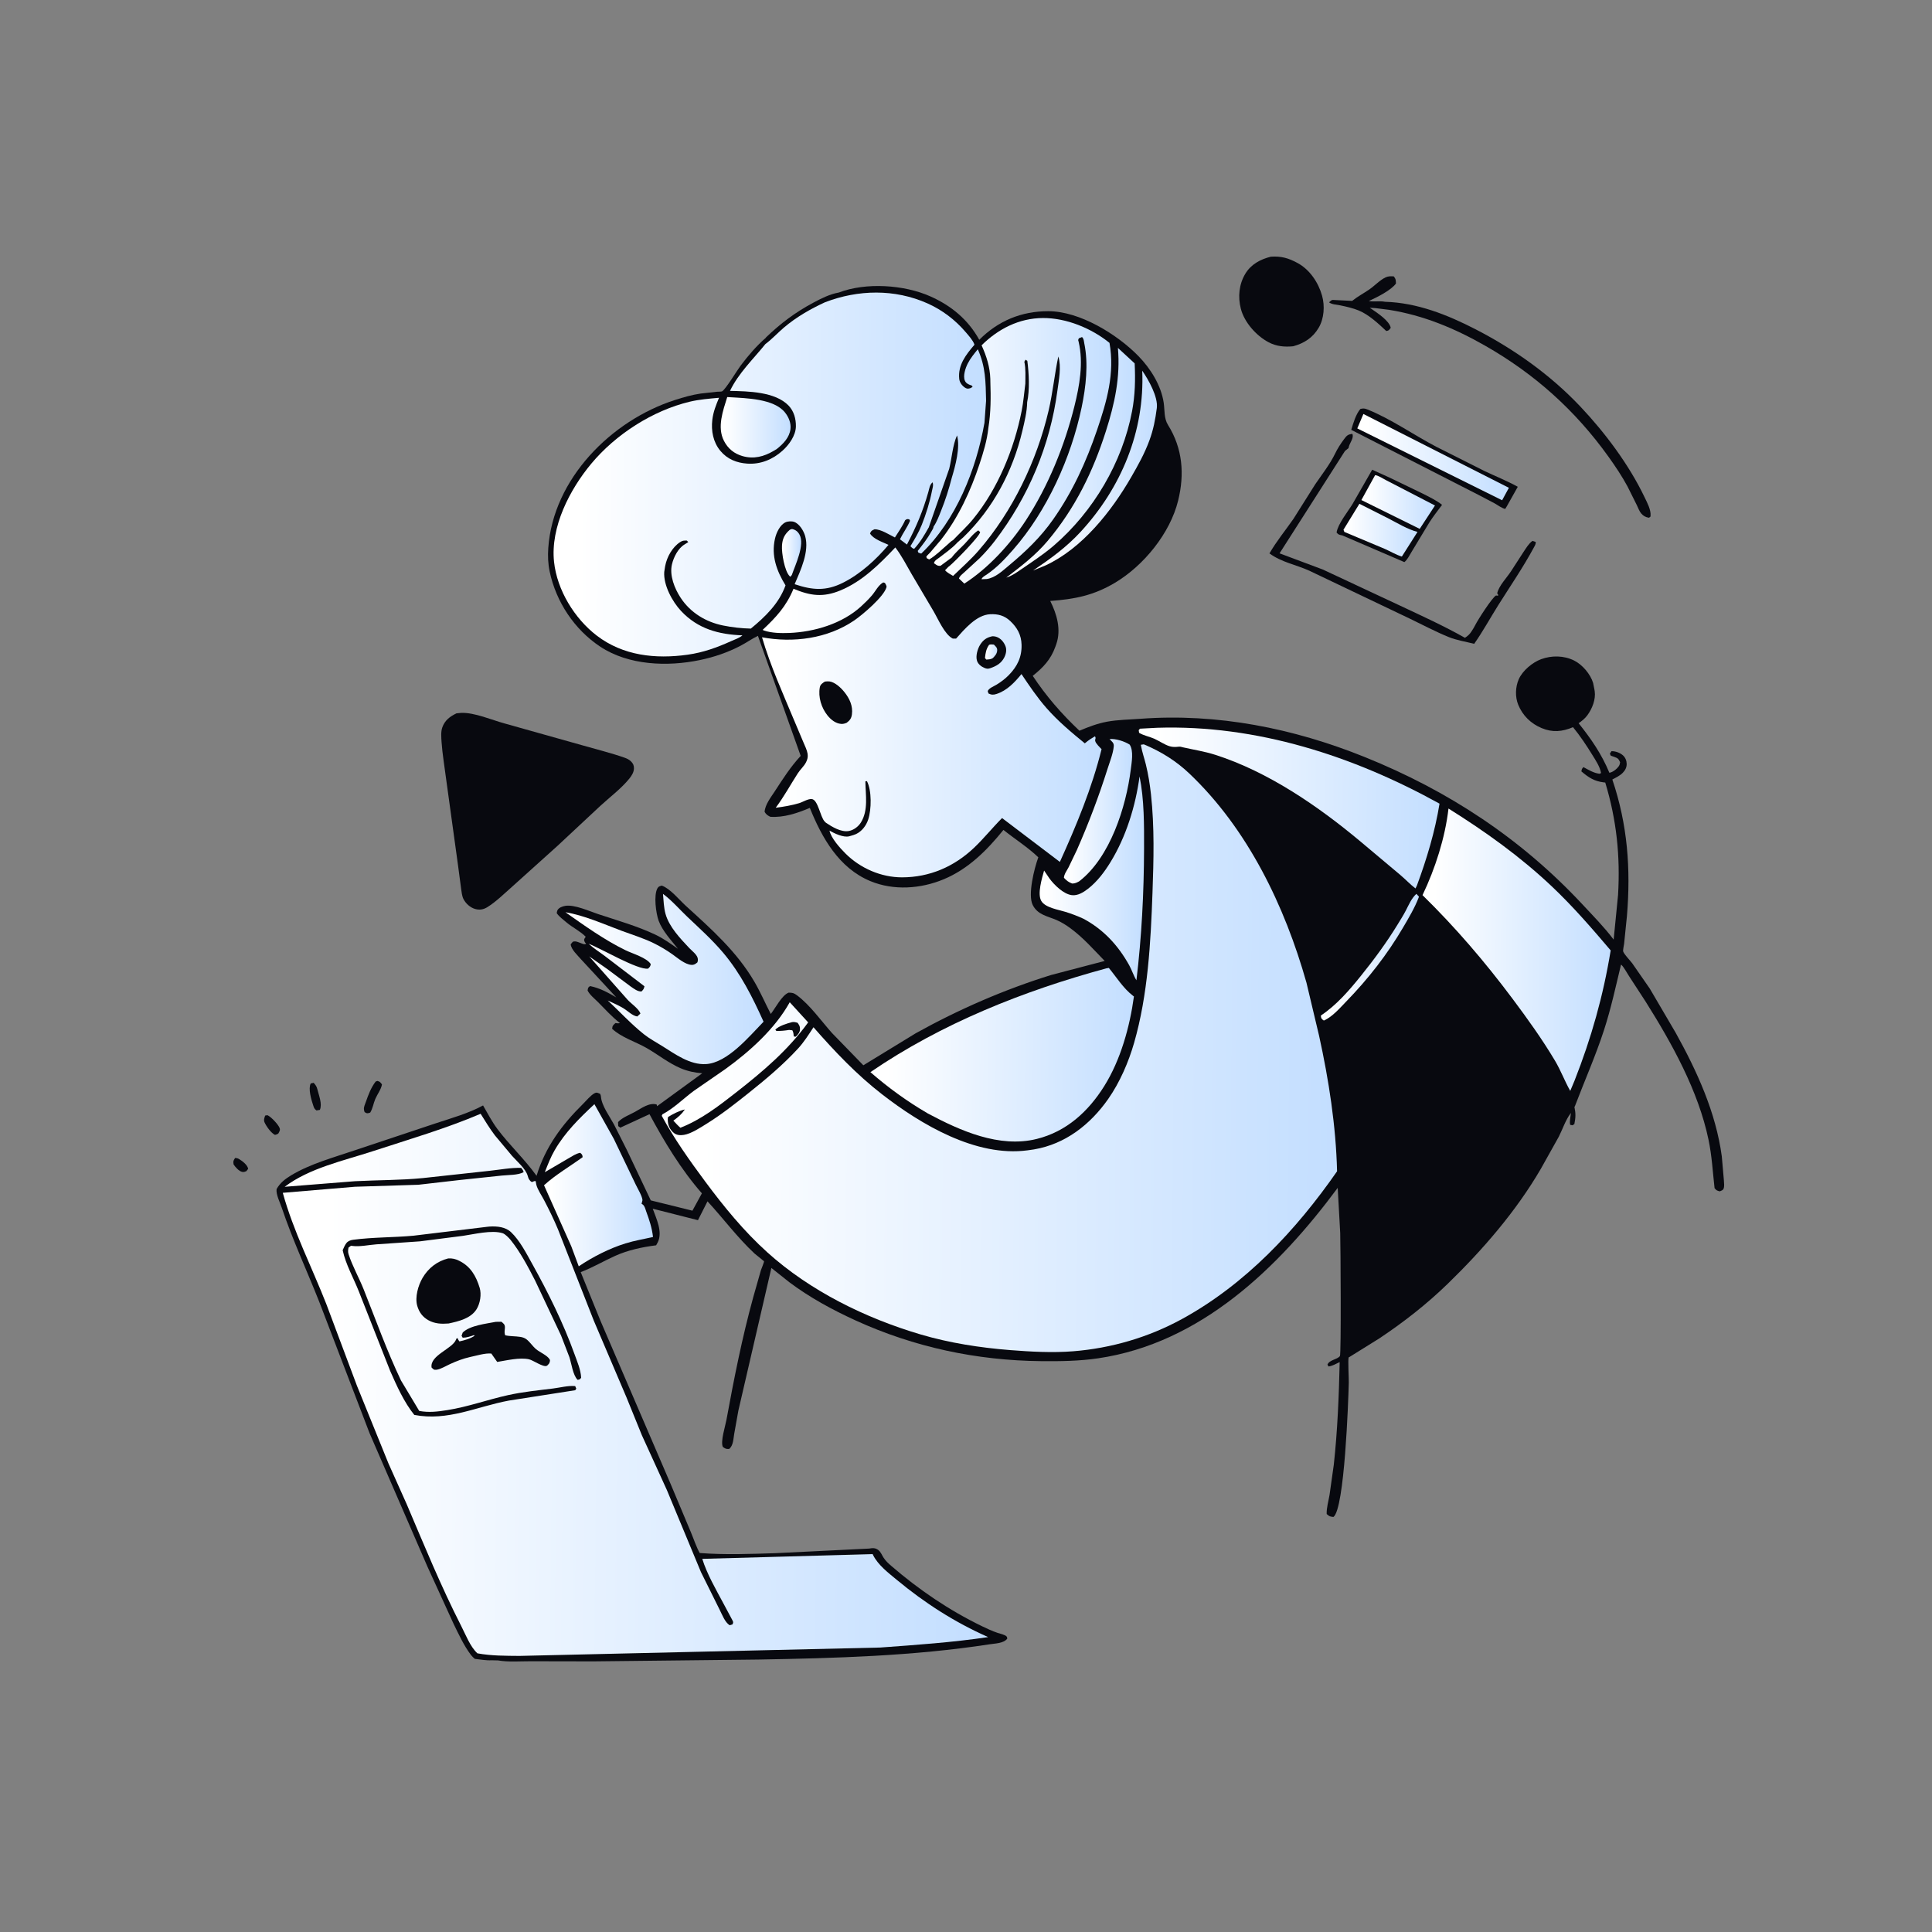
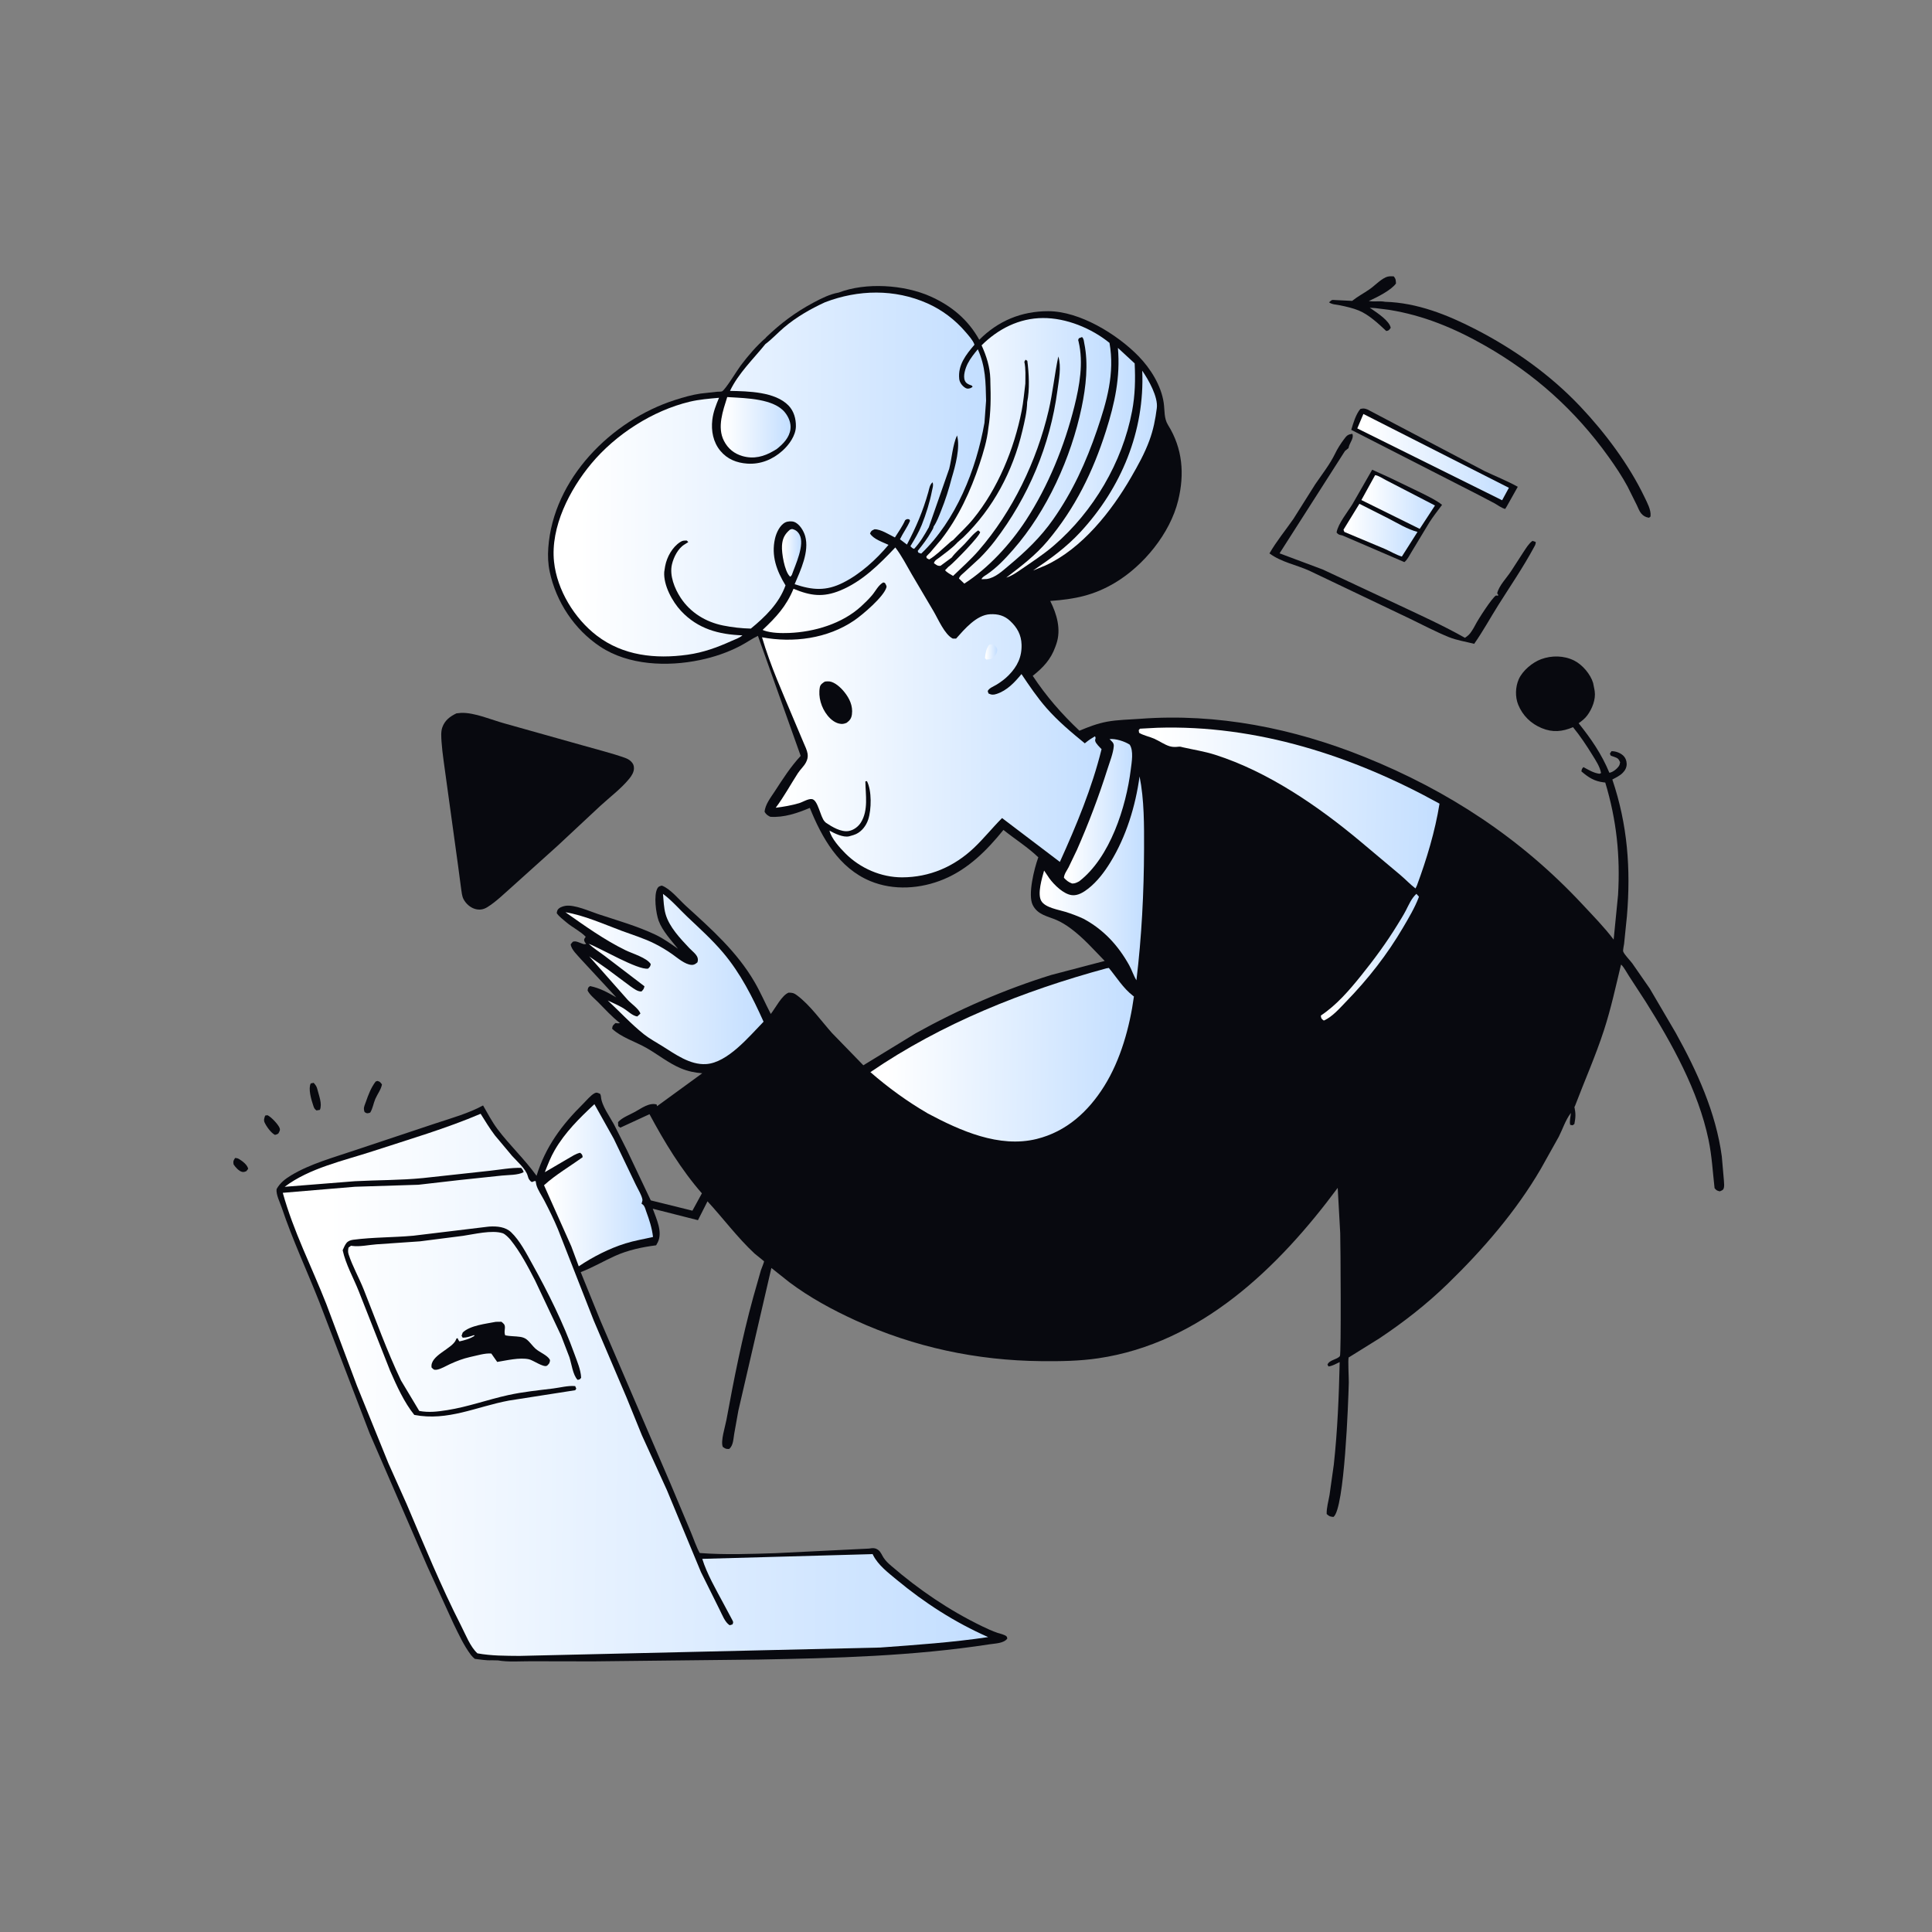
<svg xmlns="http://www.w3.org/2000/svg" width="210" height="210" viewBox="0 0 210 210" fill="none">
  <rect x="0" y="0" width="210" height="210" fill="#808080" stroke="none" />
  <g clip-path="url(#clip0_199_33434)">
    <path d="M25.554 125.867C25.748 125.878 25.858 125.903 26.026 126.009C26.38 126.233 26.889 126.614 26.975 127.046L26.775 127.302C26.642 127.356 26.5 127.412 26.352 127.385C25.968 127.315 25.6 126.877 25.39 126.57C25.334 126.195 25.356 126.196 25.554 125.867Z" fill="#08090F" />
    <path d="M28.828 121.253L29.074 121.22C29.456 121.383 30.24 122.214 30.389 122.603C30.487 122.857 30.368 122.977 30.259 123.201C30.12 123.3 30.052 123.318 29.89 123.358C29.461 123.151 28.96 122.439 28.762 122.014C28.64 121.752 28.73 121.502 28.828 121.253Z" fill="#08090F" />
    <path d="M33.775 117.766L34.092 117.697C34.314 117.944 34.424 118.094 34.501 118.416C34.661 119.077 35.046 119.99 34.769 120.637L34.4 120.701C34.155 120.517 34.141 120.435 34.041 120.142C33.831 119.522 33.485 118.348 33.775 117.766Z" fill="#08090F" />
    <path d="M40.83 117.561L41.025 117.493C41.315 117.572 41.327 117.63 41.517 117.869C41.442 118.387 41.003 118.959 40.792 119.456C40.585 119.943 40.522 120.469 40.246 120.925L40.151 120.967C39.884 121.038 39.843 121.02 39.63 120.875C39.582 120.728 39.567 120.707 39.556 120.535C39.541 120.309 39.69 119.99 39.765 119.777C40.046 118.976 40.315 118.246 40.83 117.561Z" fill="#08090F" />
    <path d="M145.117 49.311C145.378 48.761 145.726 48.227 146.09 47.738C146.393 47.332 146.501 47.229 146.989 47.153C147.201 47.58 146.717 48.124 146.612 48.559L146.578 48.708L146.192 49.02L139.083 60.145L143.78 61.903L152.177 65.829C154.568 66.954 156.929 68.027 159.234 69.327C159.575 69.1 159.751 68.941 159.966 68.599C160.1 68.387 160.231 68.194 160.34 67.968C160.61 67.412 162.18 64.964 162.606 64.728L162.843 64.753C162.827 64.562 162.861 64.648 162.736 64.497C162.926 63.655 163.777 62.811 164.245 62.087L165.608 59.982C165.899 59.555 166.153 59.101 166.573 58.791L166.929 58.909C166.938 59.16 166.838 59.297 166.723 59.51C165.557 61.672 164.179 63.677 162.869 65.757C161.989 67.154 161.186 68.632 160.237 69.981C159.327 69.745 158.351 69.603 157.481 69.249C156.031 68.66 154.662 67.926 153.254 67.251L142.323 62.036C140.866 61.377 139.297 61.117 137.984 60.154C138.765 58.802 139.71 57.668 140.593 56.396L142.967 52.629C143.705 51.546 144.54 50.495 145.117 49.311Z" fill="#08090F" />
-     <path d="M147.868 44.451C148.183 44.374 148.329 44.384 148.633 44.506C151.23 45.551 153.628 47.26 156.103 48.555L161.367 51.204C162.573 51.774 163.807 52.264 164.976 52.911L163.797 55.012L163.607 55.32C163.215 55.224 162.817 54.914 162.464 54.715L160.684 53.782L146.875 46.724C147.087 46.012 147.379 45.013 147.868 44.451Z" fill="#08090F" />
+     <path d="M147.868 44.451C148.183 44.374 148.329 44.384 148.633 44.506L161.367 51.204C162.573 51.774 163.807 52.264 164.976 52.911L163.797 55.012L163.607 55.32C163.215 55.224 162.817 54.914 162.464 54.715L160.684 53.782L146.875 46.724C147.087 46.012 147.379 45.013 147.868 44.451Z" fill="#08090F" />
    <path d="M148.195 44.997L164.01 53.023L163.274 54.376L147.531 46.566L148.195 44.997Z" fill="url(#paint0_linear_199_33434)" />
    <path d="M148.888 33.451L149.065 33.572C149.681 33.995 151.022 34.864 151.166 35.632C150.971 35.881 150.986 35.931 150.679 35.978C149.828 35.175 148.773 34.19 147.682 33.746C147.055 33.491 146.32 33.322 145.655 33.187C145.262 33.107 144.785 33.103 144.461 32.864C144.568 32.78 144.66 32.672 144.783 32.613C144.833 32.589 145.149 32.618 145.207 32.619L146.973 32.705C147.555 32.237 148.219 31.887 148.834 31.465C149.427 31.057 149.968 30.451 150.618 30.144C150.903 30.01 151.192 30.024 151.5 30.042C151.737 30.346 151.711 30.439 151.736 30.813C151.232 31.535 149.69 32.306 148.891 32.669L148.784 32.715C149.335 32.828 149.965 32.685 150.552 32.803C154.034 32.904 157.326 34.215 160.383 35.789C164.599 37.961 168.516 40.74 171.782 44.196C174.47 47.039 177.072 50.517 178.764 54.06C179.036 54.629 179.46 55.405 179.409 56.054C179.397 56.207 179.385 56.161 179.236 56.276C178.89 56.224 178.631 56.088 178.4 55.822C178.192 55.582 178.057 55.198 177.918 54.911L176.91 52.887C176.309 51.773 175.581 50.684 174.844 49.655C171.221 44.597 166.803 40.635 161.395 37.557C158.097 35.681 154.735 34.276 150.971 33.675L149.512 33.492L148.888 33.451Z" fill="#08090F" />
    <path d="M145.911 58.2C145.591 58.125 145.495 58.144 145.281 57.883C145.429 56.935 146.486 55.649 147.01 54.791L149.152 51.057L151.077 51.932L154.634 53.648C155.356 54.02 156.105 54.368 156.746 54.872C156.281 55.499 155.805 56.104 155.38 56.762L153.42 60.008C153.206 60.355 152.972 60.855 152.648 61.099L145.911 58.2Z" fill="#08090F" />
    <path d="M147.977 54.353L149.468 51.648C149.799 51.668 150.311 52.018 150.619 52.173L155.976 54.946L154.317 57.486L147.977 54.353Z" fill="url(#paint1_linear_199_33434)" />
    <path d="M147.76 54.76L150.971 56.382C151.98 56.907 152.971 57.521 154.076 57.818L152.375 60.496C151.751 60.31 151.131 59.931 150.531 59.667L146.126 57.819L146.031 57.577L147.76 54.76Z" fill="url(#paint2_linear_199_33434)" />
-     <path d="M138.129 27.902C139.266 27.823 140.059 28.054 141.052 28.595C142.37 29.314 143.305 30.712 143.706 32.149C144.015 33.257 143.925 34.626 143.335 35.626C142.692 36.717 141.767 37.302 140.568 37.638C139.615 37.731 138.733 37.652 137.872 37.193C136.544 36.483 135.254 35.038 134.874 33.56C134.544 32.274 134.668 30.907 135.36 29.756C135.981 28.724 136.999 28.186 138.129 27.902Z" fill="#08090F" />
    <path d="M49.612 77.539L50.13 77.487C51.592 77.436 53.432 78.254 54.86 78.64L63.422 81.046C64.909 81.476 66.423 81.843 67.885 82.357C68.148 82.449 68.388 82.564 68.588 82.762C68.812 82.983 68.912 83.196 68.908 83.518C68.902 83.929 68.667 84.305 68.42 84.613C67.539 85.711 66.278 86.651 65.235 87.61L60.596 91.942L55.643 96.4C54.788 97.149 53.943 97.998 52.975 98.602C52.556 98.863 52.13 98.938 51.646 98.802C51.11 98.652 50.623 98.207 50.375 97.718C50.211 97.394 50.175 96.953 50.121 96.594L49.793 94.112L48.483 84.614C48.319 83.301 48.085 81.965 47.995 80.647C47.962 80.162 47.911 79.532 48.076 79.068C48.355 78.288 48.9 77.886 49.612 77.539Z" fill="#08090F" />
    <path d="M91.17 31.799C94.11 30.673 98.262 30.941 101.117 32.211C103.406 33.229 105.221 34.733 106.443 36.935C108.496 34.87 111.027 33.821 113.951 33.825C117.363 33.829 121.437 36.339 123.746 38.709C125.057 40.053 126.217 41.901 126.491 43.788C126.61 44.611 126.504 45.465 126.959 46.194C128.546 48.737 128.768 51.528 128.06 54.408C127.181 57.988 124.296 61.502 121.172 63.356C118.849 64.734 116.81 65.127 114.157 65.322C114.869 66.746 115.364 68.409 114.821 69.994L114.77 70.137L114.709 70.309C114.21 71.698 113.38 72.565 112.253 73.461C113.735 75.697 115.383 77.585 117.329 79.427C118.298 79.016 119.292 78.637 120.331 78.445C121.493 78.231 122.75 78.22 123.931 78.131C132.313 77.503 140.581 79.158 148.345 82.288C157.425 85.948 165.33 91.138 172.011 98.309C173.161 99.544 174.381 100.781 175.397 102.13L175.876 97.278C176.124 93.033 175.717 89.133 174.484 85.058L174.334 85.042C173.294 84.922 172.674 84.512 171.891 83.847C171.934 83.594 171.939 83.568 172.113 83.382C172.674 83.683 173.215 84.023 173.857 84.106L174.028 84.031C173.912 83.341 173.449 82.654 173.086 82.066C172.438 81.014 171.765 80.001 170.981 79.042C169.812 79.534 168.766 79.637 167.578 79.144C166.401 78.656 165.505 77.781 165.023 76.6C164.677 75.75 164.712 74.683 165.077 73.842C165.483 72.904 166.568 72 167.515 71.651C168.666 71.227 169.981 71.248 171.088 71.791C171.991 72.234 172.88 73.28 173.166 74.238L173.308 74.956L173.336 75.124C173.468 76.02 173.066 77.032 172.538 77.748C172.271 78.11 171.954 78.355 171.591 78.612C172.961 80.328 174.083 81.955 174.931 83.995C175.292 83.949 175.733 83.594 175.943 83.3C176.045 83.159 176.074 83.02 176.1 82.852C175.924 82.465 175.851 82.411 175.463 82.269L175.087 82.139L174.985 81.919L175.162 81.65C175.591 81.642 176.078 81.814 176.404 82.1C176.672 82.335 176.808 82.684 176.813 83.036C176.818 83.411 176.65 83.735 176.389 83.999C176.076 84.318 175.644 84.524 175.253 84.728C176.913 89.633 177.268 94.439 176.841 99.569L176.533 102.585C176.515 102.731 176.39 103.304 176.432 103.419C176.561 103.769 177.169 104.376 177.413 104.701L179.321 107.45L182.138 112.255C184.46 116.434 186.508 120.915 187.153 125.697L187.381 128.321C187.392 128.607 187.457 128.969 187.333 129.233C187.261 129.385 187.073 129.426 186.93 129.495C186.609 129.405 186.577 129.401 186.366 129.147C186.163 127.356 186.079 125.648 185.706 123.87C184.597 118.568 181.732 113.41 178.867 108.862L177.07 106.101C176.822 105.729 176.561 105.207 176.262 104.894L176.197 104.854C175.619 107.249 175.11 109.624 174.346 111.973C173.426 114.801 172.225 117.499 171.172 120.273L171.13 120.295C171.284 121.051 171.273 121.423 171.129 122.175L170.934 122.314L170.678 122.269C170.568 121.904 170.723 121.362 170.75 120.975L170.697 121.044C170.162 121.763 169.844 122.747 169.437 123.551L167.478 127.054C164.793 131.66 161.197 135.813 157.388 139.516C155.089 141.752 152.587 143.705 149.922 145.482L146.678 147.5C146.651 147.515 146.61 147.518 146.597 147.546C146.499 147.766 146.619 149.846 146.608 150.275C146.557 152.308 146.149 164.004 144.941 164.886C144.552 164.838 144.513 164.841 144.203 164.567C144.185 163.883 144.395 163.187 144.512 162.515L144.979 159.198C145.384 155.486 145.531 151.783 145.618 148.053C145.239 148.229 144.818 148.482 144.401 148.528L144.291 148.323C144.516 147.793 145.32 147.798 145.642 147.402C145.792 147.216 145.715 135.321 145.676 134.036L145.403 129.116C138.965 137.797 130.52 146.001 119.362 147.642C117.298 147.945 115.263 147.971 113.184 147.951C106.164 147.883 99.368 146.437 92.98 143.517C90.464 142.366 88.007 141.032 85.791 139.368L83.846 137.822L80.257 153.328L79.806 155.848C79.709 156.414 79.712 157.1 79.264 157.494C78.896 157.503 78.878 157.484 78.571 157.276C78.296 156.689 78.829 155.053 78.959 154.343C79.78 149.872 80.665 145.39 81.873 141.005L82.708 138.069C82.753 137.934 83.067 137.181 83.047 137.094C83.041 137.067 82.13 136.36 82.027 136.264C80.15 134.516 78.632 132.455 76.902 130.579L75.865 132.628L70.95 131.381C71.34 132.462 72.05 133.907 71.501 135.026L71.318 135.359C69.801 135.553 68.264 135.878 66.862 136.509C65.61 137.071 64.405 137.791 63.121 138.275L65.268 143.563L72.895 161.304L75.087 166.523C75.4 167.265 75.668 168.101 76.053 168.805C78.775 169.017 81.59 168.908 84.317 168.822L94.462 168.324C94.857 168.259 95.14 168.228 95.483 168.493C95.729 168.683 95.872 169.056 96.04 169.314C96.269 169.666 96.558 169.931 96.872 170.202C99.882 172.798 103.142 175.019 106.719 176.753C107.281 177.025 107.843 177.287 108.435 177.487C108.691 177.573 109.264 177.687 109.428 177.894C109.474 177.953 109.467 178.038 109.486 178.11C109.107 178.627 108.183 178.633 107.565 178.728C99.266 180.009 90.815 180.238 82.431 180.386L64.496 180.584L57.69 180.571C56.548 180.567 55.245 180.676 54.125 180.479L53.449 180.464C52.844 180.497 52.212 180.379 51.611 180.312C51.449 180.177 51.312 180.049 51.184 179.88C50.415 178.86 49.869 177.658 49.309 176.516L46.453 170.266L40.165 155.769L34.725 141.565C33.368 138.124 31.808 134.79 30.627 131.277C30.433 130.701 29.987 129.842 30.064 129.251C30.424 128.584 31.023 128.125 31.664 127.741C33.72 126.507 36.235 125.82 38.494 125.056L47.343 122.106C49.06 121.539 50.916 121.022 52.507 120.158C53.015 121.032 53.459 121.906 54.068 122.719C55.398 124.494 57.031 126 58.321 127.805C59.284 124.668 61.058 122.274 63.37 119.992C63.716 119.65 64.21 119.042 64.635 118.826C64.879 118.703 64.99 118.804 65.227 118.894C65.284 119.002 65.312 119.08 65.321 119.203C65.39 120.171 66.27 121.357 66.734 122.215L68.166 125.056L70.736 130.476L75.263 131.596L76.293 129.71C74.055 127.161 72.194 124.089 70.598 121.108L67.421 122.574L67.199 122.402L67.179 121.97C67.612 121.476 68.447 121.171 69.025 120.851C69.724 120.464 70.567 119.82 71.376 120.052L71.421 120.238L76.332 116.66C75.516 116.598 74.75 116.438 73.994 116.119C72.671 115.56 71.514 114.62 70.27 113.907C69.084 113.229 67.519 112.758 66.535 111.819C66.578 111.452 66.638 111.448 66.896 111.204C67.092 111.231 67.194 111.246 67.391 111.204C66.524 110.544 65.764 109.687 64.994 108.916C64.625 108.547 64.102 108.135 63.869 107.666C63.926 107.366 63.892 107.351 64.14 107.182C65.215 107.405 66.043 107.869 66.988 108.412L63.154 104.271C62.77 103.822 62.092 103.219 62.031 102.642L62.264 102.362C62.58 102.268 62.776 102.385 63.069 102.488C63.297 102.568 63.493 102.698 63.715 102.59C63.606 102.471 63.547 102.405 63.505 102.244C63.457 102.063 63.574 101.974 63.665 101.821C63.075 101.213 62.221 100.813 61.566 100.255C61.199 99.942 60.793 99.656 60.514 99.258C60.531 99.156 60.543 99.045 60.588 98.95C60.725 98.661 61.13 98.519 61.428 98.466C62.42 98.289 64.072 99.046 65.011 99.357C67.081 100.042 69.316 100.675 71.281 101.615C72.139 102.026 72.912 102.59 73.693 103.13C72.971 102.223 72 101.188 71.592 100.081C71.305 99.302 71.026 97.288 71.473 96.534C71.592 96.333 71.726 96.326 71.933 96.26C72.864 96.597 73.797 97.777 74.538 98.452C77.328 100.993 80.089 103.43 82.013 106.734C82.669 107.86 83.18 109.06 83.781 110.214C84.279 109.583 84.992 108.164 85.724 107.895C86.159 107.909 86.282 107.925 86.643 108.196C88.056 109.255 89.256 110.961 90.432 112.282L93.842 115.792L99.544 112.307C104.186 109.724 109.193 107.544 114.269 105.973L120.076 104.451C118.86 103.203 117.778 101.951 116.364 100.906C115.897 100.562 115.376 100.233 114.843 100.003C113.849 99.576 112.789 99.442 112.251 98.366C111.695 97.255 112.428 94.387 112.833 93.266L112.863 93.188C111.737 92.1 110.3 91.196 109.069 90.208C107.272 92.43 105.261 94.452 102.582 95.571C100.081 96.616 97.135 96.826 94.594 95.769C91.183 94.351 89.335 91.061 88.024 87.814C86.669 88.387 85.212 88.884 83.725 88.781C83.433 88.632 83.284 88.542 83.11 88.248C83.156 87.464 83.786 86.672 84.207 86.026C85.092 84.666 85.922 83.358 87.032 82.162L82.383 69.112C81.728 69.43 81.126 69.862 80.477 70.2C79.09 70.923 77.615 71.424 76.086 71.743C72.546 72.483 68.321 72.328 65.238 70.285C62.432 68.426 60.449 65.427 59.75 62.139C59.568 61.282 59.534 60.434 59.596 59.559C60.124 52.048 66.443 45.694 73.377 43.474C74.278 43.186 75.219 42.914 76.156 42.778L77.953 42.58C78.058 42.571 78.403 42.581 78.487 42.537C78.86 42.343 80.124 40.243 80.508 39.734C81.309 38.673 82.236 37.584 83.244 36.715L83.255 36.681C84.845 35.151 86.441 33.953 88.387 32.91C89.245 32.45 90.204 31.965 91.17 31.799Z" fill="#08090F" />
    <path d="M85.859 57.576L86.086 57.499C86.459 57.579 86.701 57.753 86.897 58.099C87.518 59.197 86.436 61.432 86.068 62.498L85.912 62.691L85.83 62.626C85.277 62.066 84.946 60.102 84.998 59.312C85.048 58.538 85.286 58.07 85.859 57.576Z" fill="url(#paint3_linear_199_33434)" />
    <path d="M153.955 97.156L154.232 97.463L154.193 97.581C153.781 98.666 153.097 99.816 152.508 100.817C150.772 103.772 148.713 106.406 146.324 108.864C145.607 109.602 144.86 110.489 143.915 110.925L143.822 110.887C143.611 110.72 143.584 110.63 143.574 110.383C145.268 109.259 146.663 107.638 147.932 106.061C149.373 104.272 150.713 102.452 151.914 100.49C152.218 99.993 152.535 99.496 152.804 98.979C153.145 98.324 153.403 97.672 153.955 97.156Z" fill="url(#paint4_linear_199_33434)" />
    <path d="M124.156 40.292C124.831 41.27 125.898 43.139 125.74 44.36C125.577 45.611 125.37 46.689 124.937 47.87C124.41 49.306 123.702 50.569 122.942 51.885C120.801 55.594 117.619 59.621 113.642 61.459L112.289 62.014C114.161 60.748 115.889 59.505 117.437 57.831C121.882 53.023 124.435 46.865 124.156 40.292Z" fill="url(#paint5_linear_199_33434)" />
    <path d="M79.047 43.159L79.372 43.178C81.14 43.284 84.101 43.343 85.305 44.81C85.715 45.309 86 45.978 85.921 46.634C85.809 47.559 85.133 48.249 84.439 48.799L84.101 49.004C83.037 49.635 81.93 49.923 80.715 49.577C79.803 49.317 79.129 48.769 78.692 47.923C77.922 46.43 78.587 44.642 79.047 43.159Z" fill="url(#paint6_linear_199_33434)" />
    <path d="M120.601 80.339C121.25 80.258 122.255 80.588 122.791 80.937C123.239 81.608 123.008 82.851 122.911 83.638C122.406 87.717 120.66 93.212 117.3 95.798C117.033 95.937 116.848 96.042 116.536 96.035C116.143 95.889 115.93 95.717 115.645 95.413C115.657 95.03 115.967 94.614 116.146 94.281L117.058 92.379C118.319 89.514 119.436 86.575 120.379 83.59C120.615 82.843 121.003 81.882 121.063 81.108C121.092 80.734 120.837 80.587 120.601 80.339Z" fill="url(#paint7_linear_199_33434)" />
    <path d="M121.512 37.815L123.334 39.5C123.418 41.268 123.383 42.931 123.054 44.678C122.003 50.255 118.84 55.6 114.556 59.293C113.42 60.272 112.132 61.106 110.897 61.954C110.417 62.281 109.94 62.612 109.379 62.781C110.985 61.552 112.552 60.365 113.863 58.807C116.861 55.244 118.8 51.276 120.208 46.86C121.166 43.855 121.79 40.987 121.512 37.815Z" fill="url(#paint8_linear_199_33434)" />
    <path d="M123.866 84.393C124.377 86.912 124.362 89.714 124.354 92.276C124.339 97.033 124.094 101.829 123.525 106.553C123.214 106.054 123.029 105.439 122.737 104.914C121.53 102.752 119.967 101.056 117.787 99.873C117.15 99.576 116.474 99.32 115.803 99.113C115.041 98.878 113.612 98.663 113.183 97.929C112.735 97.161 113.259 95.449 113.489 94.625L114.064 95.475C114.587 96.189 115.609 97.198 116.517 97.301C117.161 97.374 117.786 96.978 118.271 96.6C119.27 95.82 120.043 94.787 120.703 93.713C122.41 90.934 123.427 87.615 123.866 84.393Z" fill="url(#paint9_linear_199_33434)" />
    <path d="M64.61 120.018L66.715 123.781L69.094 128.742C69.295 129.171 69.791 129.981 69.834 130.43C69.84 130.486 69.743 130.801 69.734 130.84L69.855 130.92C70.083 131.089 70.14 131.407 70.233 131.66C70.588 132.629 70.852 133.414 70.981 134.453C69.989 134.684 68.945 134.852 67.975 135.156C66.21 135.709 64.435 136.616 62.907 137.644L62.097 135.469L59.133 128.831C60.394 127.683 61.952 126.783 63.333 125.778C63.291 125.49 63.282 125.497 63.063 125.302C62.59 125.396 62.173 125.691 61.757 125.927L59.219 127.412C59.539 126.599 59.857 125.767 60.298 125.01C61.435 123.059 62.976 121.544 64.61 120.018Z" fill="url(#paint10_linear_199_33434)" />
    <path d="M72.063 97.161C73.016 97.863 73.839 98.824 74.698 99.64C76.036 100.91 77.405 102.139 78.599 103.551C80.498 105.797 81.799 108.391 82.996 111.055C81.446 112.642 79.09 115.519 76.745 115.662C74.984 115.768 73.379 114.573 71.966 113.692C71.304 113.278 70.58 112.891 69.971 112.404C68.603 111.31 67.348 109.948 66.062 108.748C66.632 109.02 67.242 109.276 67.781 109.604C68.244 109.886 68.726 110.406 69.267 110.487L69.607 110.178C69.486 109.688 68.576 109.067 68.216 108.668L64.05 103.96L65.993 105.321L68.576 107.245C68.912 107.471 69.309 107.792 69.729 107.768C69.945 107.543 69.981 107.506 70.051 107.205L65.736 103.91C65.152 103.467 64.524 103.084 63.985 102.584C65.269 103.06 69.344 105.472 70.447 105.284C70.646 105.087 70.679 105.066 70.735 104.795C70.305 104.1 68.748 103.655 68.002 103.291C65.691 102.164 63.559 100.632 61.461 99.157C63.48 99.487 65.631 100.45 67.554 101.168C68.757 101.616 70.039 102.002 71.181 102.582C71.845 102.919 72.46 103.286 73.069 103.715C73.639 104.117 74.452 104.836 75.163 104.878C75.445 104.895 75.6 104.775 75.804 104.607C76.052 103.922 75.368 103.525 74.93 103.059C73.945 102.009 72.748 100.77 72.344 99.354C72.149 98.67 72.128 97.87 72.063 97.161Z" fill="url(#paint11_linear_199_33434)" />
    <path d="M125.784 79.105C136.582 78.763 147.098 82.168 156.47 87.354C155.985 90.373 155.071 93.394 154.011 96.256L153.858 96.57C153.284 96.132 152.773 95.585 152.219 95.115L147.905 91.491C143.303 87.638 137.827 83.871 132.069 82.038C130.904 81.666 129.761 81.5 128.582 81.231C128.422 81.194 128.298 81.142 128.132 81.162C127.795 81.201 127.485 81.216 127.153 81.119C126.574 80.95 126.011 80.536 125.449 80.29C124.923 80.06 124.299 79.949 123.814 79.652L123.773 79.365L123.909 79.205L125.784 79.105Z" fill="url(#paint12_linear_199_33434)" />
    <path d="M107.647 41.461L107.643 41.188C107.605 39.896 107.224 38.7 106.694 37.535C108.493 35.753 110.761 34.583 113.356 34.568C115.9 34.552 118.64 35.681 120.598 37.27C121.183 40.599 120.309 43.622 119.241 46.752C118.052 50.234 116.593 53.436 114.472 56.458C113.098 58.416 111.484 59.952 109.661 61.472C108.965 62.052 108.189 62.801 107.255 62.937L106.691 62.96C106.732 62.743 107.073 62.572 107.255 62.449C108.362 61.694 109.238 60.758 110.119 59.754C113.808 55.548 116.426 49.74 117.569 44.279C118.034 42.056 118.321 39.554 117.856 37.312C117.8 37.04 117.815 36.831 117.611 36.636L117.265 36.773C117.169 37.036 117.181 36.891 117.244 37.158C117.781 39.45 117.342 41.918 116.786 44.153C115.712 48.459 113.946 52.819 111.517 56.547C109.83 59.136 107.423 61.765 104.817 63.436L104.236 62.883C104.314 62.599 104.586 62.421 104.801 62.221L106.485 60.674C107.073 60.083 107.634 59.448 108.141 58.786C111.793 54.006 114.143 48.411 114.937 42.447C115.091 41.291 115.387 39.878 115.035 38.745C114.622 40.694 114.437 42.669 113.982 44.617C112.706 50.079 110.062 55.599 106.373 59.844C105.526 60.819 104.526 61.702 103.597 62.6C103.299 62.417 102.953 62.251 102.725 61.985L103.077 61.619L103.227 61.503C103.773 61.053 106.484 58.306 106.54 57.832L106.332 57.649C105.772 58.007 105.319 58.631 104.857 59.114C104.394 59.598 103.839 60.063 103.448 60.603L102.23 61.501C101.883 61.531 101.798 61.405 101.514 61.216C101.593 60.903 101.866 60.789 102.118 60.596C102.741 60.116 103.429 59.633 103.972 59.066L104.089 58.941L104.7 58.409C107.961 55.251 110.081 51.238 111.126 46.836C111.367 45.821 111.629 44.753 111.649 43.707C111.935 42.379 111.844 40.57 111.666 39.221L111.47 39.097L111.341 39.324C111.51 40.087 111.45 40.923 111.449 41.703C111.323 42.689 111.244 43.682 111.051 44.658C110.234 48.803 108.461 53.132 105.773 56.419C105.101 57.241 104.303 57.963 103.571 58.731C103.446 58.755 103.16 59.05 103.049 59.145C102.4 59.695 101.731 60.385 101 60.811L100.743 60.678C100.726 60.618 100.685 60.56 100.692 60.498C100.697 60.455 101.053 60.112 101.107 60.053L102.295 58.654C104.18 56.237 105.51 53.348 106.466 50.453C106.885 49.185 107.289 47.871 107.428 46.539C107.704 44.835 107.706 43.18 107.647 41.461Z" fill="url(#paint13_linear_199_33434)" />
-     <path d="M157.445 87.884C161.449 90.391 165.208 93.075 168.653 96.326C170.96 98.503 173.023 100.891 175.074 103.305C174.266 108.247 172.974 112.822 171.141 117.474L170.678 118.577C170.075 117.511 169.651 116.353 169.019 115.291C167.637 112.97 166.025 110.724 164.407 108.561C161.405 104.546 158.204 100.807 154.621 97.298C155.999 94.421 157.079 91.062 157.445 87.884Z" fill="url(#paint14_linear_199_33434)" />
    <path d="M120.254 105.256L120.526 105.21C121.366 106.228 122.084 107.411 123.134 108.223L123.253 108.313C122.801 111.62 121.81 115.202 120.026 118.053C118.291 120.826 115.919 122.997 112.688 123.799C108.61 124.811 104.363 122.899 100.849 121.028C98.631 119.736 96.543 118.225 94.609 116.537C102.35 111.241 111.236 107.705 120.254 105.256Z" fill="url(#paint15_linear_199_33434)" />
    <path d="M89.775 89.429L89.638 89.296C89.148 88.781 88.918 86.914 88.23 86.854C87.814 86.817 87.259 87.184 86.854 87.303C86.026 87.548 85.173 87.691 84.318 87.799C85.218 86.593 85.907 85.316 86.716 84.058C86.984 83.641 87.379 83.304 87.607 82.866C87.766 82.56 87.836 82.271 87.782 81.929C87.718 81.52 87.498 81.096 87.34 80.715L86.324 78.311C85.079 75.334 83.739 72.371 82.828 69.27C86.226 69.904 89.947 69.418 92.85 67.441C93.742 66.833 96.087 64.848 96.355 63.829C96.397 63.671 96.258 63.504 96.189 63.364L96.008 63.306C95.471 63.595 95.165 64.265 94.769 64.724C94.409 65.143 94.008 65.536 93.6 65.909C91.537 67.798 88.518 68.692 85.773 68.801C84.934 68.834 83.857 68.815 83.061 68.54L82.894 68.468C84.378 67.073 85.456 65.912 86.252 63.996C88.091 64.765 89.466 64.953 91.333 64.183C93.728 63.197 95.568 61.35 97.317 59.505C98.013 60.411 98.523 61.424 99.094 62.409L101.472 66.438C101.981 67.302 102.679 68.971 103.563 69.412L103.922 69.413C104.838 68.391 106.127 66.842 107.615 66.765C108.47 66.721 109.173 66.905 109.804 67.498C110.567 68.214 111.01 69.01 111.039 70.072C111.077 71.417 110.578 72.432 109.657 73.376C109.255 73.788 108.793 74.133 108.301 74.431C107.976 74.627 107.535 74.775 107.36 75.11L107.442 75.377C107.762 75.534 107.974 75.542 108.316 75.431C109.461 75.063 110.291 74.168 111.029 73.269C111.886 74.545 112.742 75.817 113.759 76.974C115.011 78.399 116.45 79.602 117.915 80.798L118.008 80.721C118.33 80.453 118.655 80.24 119.018 80.032C119.171 80.285 118.997 80.313 119.046 80.544C119.102 80.817 119.545 81.23 119.735 81.43C118.693 85.657 116.994 89.729 115.204 93.687L108.92 88.919C107.876 89.966 106.936 91.143 105.87 92.154C103.711 94.202 101.049 95.358 98.06 95.364C95.772 95.368 93.499 94.376 91.888 92.76C91.286 92.155 90.354 91.131 90.161 90.284C90.703 90.591 91.662 91.056 92.295 90.904L92.489 90.848C92.682 90.794 92.871 90.742 93.053 90.656C93.689 90.356 94.154 89.736 94.371 89.077C94.729 87.987 94.765 85.926 94.232 84.906L94.062 84.933C94.083 86.417 94.405 88.061 93.579 89.396C93.295 89.855 92.782 90.24 92.241 90.33C91.413 90.467 90.439 89.876 89.775 89.429Z" fill="url(#paint16_linear_199_33434)" />
-     <path d="M107.85 69.162C108.033 69.155 108.206 69.178 108.378 69.248C108.81 69.422 109.116 69.804 109.287 70.226C109.446 70.62 109.355 71.074 109.17 71.444C108.837 72.109 108.29 72.407 107.617 72.637C107.373 72.716 107.241 72.697 107.001 72.598C106.663 72.459 106.316 72.191 106.199 71.832C106.03 71.312 106.254 70.531 106.535 70.085C106.87 69.554 107.242 69.291 107.85 69.162Z" fill="#08090F" />
    <path d="M107.513 70.085C107.697 70.024 107.835 70.048 108.027 70.061C108.239 70.275 108.43 70.411 108.387 70.752C108.344 71.09 108.151 71.29 107.924 71.524C107.704 71.679 107.466 71.673 107.206 71.693L107.062 71.521C107.127 70.965 107.184 70.553 107.513 70.085Z" fill="url(#paint17_linear_199_33434)" />
    <path d="M89.661 74.085C89.814 74.07 89.978 74.047 90.133 74.064C90.751 74.135 91.397 74.747 91.772 75.213C92.341 75.919 92.72 76.728 92.601 77.643C92.544 78.082 92.374 78.306 92.03 78.563C91.818 78.65 91.657 78.7 91.426 78.684C90.832 78.643 90.308 78.219 89.95 77.772C89.281 76.939 88.913 75.766 89.113 74.7C89.171 74.39 89.416 74.242 89.661 74.085Z" fill="#08090F" />
    <path d="M89.674 32.855C93.28 31.472 97.246 31.388 100.809 32.975C102.415 33.69 103.837 34.773 104.972 36.108C105.282 36.472 105.708 36.934 105.888 37.379L105.918 37.473C104.998 38.548 104.1 39.684 104.266 41.196C104.307 41.562 104.566 41.914 104.864 42.118C105.032 42.233 105.159 42.271 105.356 42.223C105.525 42.182 105.59 42.148 105.719 42.041C105.599 41.872 105.678 41.927 105.53 41.875C105.253 41.779 104.999 41.663 104.877 41.375C104.652 40.842 104.946 39.992 105.192 39.509C105.471 38.961 105.891 38.439 106.283 37.966C107.138 39.859 107.136 41.524 107.183 43.553L107.006 45.962C106.115 51.035 103.915 56.567 100.132 60.175L99.824 60.069L99.753 59.883C100.286 59.216 100.813 58.537 101.228 57.789C101.319 57.626 101.468 57.417 101.479 57.234C101.83 56.73 102.063 56.087 102.291 55.52C102.764 54.346 103.141 53.161 103.454 51.934C103.838 50.667 104.397 48.616 104.024 47.327C103.55 48.377 103.459 49.811 103.177 50.949L100.941 57.356L100.932 57.355C100.489 58.15 99.989 58.995 99.363 59.657C99.156 59.597 99.104 59.52 98.957 59.37C99.419 58.609 99.862 57.876 100.193 57.045C100.655 55.886 101.059 54.602 101.297 53.378C101.358 53.062 101.491 52.722 101.362 52.423C101.042 52.728 101.024 53.06 100.905 53.481C100.317 55.566 99.585 57.282 98.58 59.192L97.823 58.62C98.155 57.924 98.618 57.326 98.918 56.602L98.833 56.448C98.587 56.407 98.598 56.405 98.388 56.539C98.097 57.2 97.662 57.812 97.274 58.421C96.658 58.119 95.737 57.516 95.056 57.53C94.735 57.683 94.713 57.667 94.567 57.986C94.919 58.593 95.95 58.928 96.577 59.223C95.239 60.827 93.511 62.397 91.633 63.339C89.773 64.272 88.3 64.147 86.375 63.499C87.024 61.977 87.99 59.946 87.519 58.275C87.36 57.709 86.904 56.939 86.318 56.727C86.056 56.633 85.633 56.655 85.385 56.771C84.766 57.062 84.382 57.918 84.239 58.542C83.81 60.415 84.422 62.056 85.383 63.628C84.682 65.588 83.185 67.035 81.614 68.326C80.587 68.302 79.609 68.192 78.602 67.99C76.722 67.613 75.041 66.592 73.981 64.973C73.325 63.97 72.752 62.548 73.039 61.343C73.225 60.56 73.697 59.613 74.397 59.186L74.683 59.006L74.815 58.922L74.651 58.756C74.323 58.762 74.215 58.74 73.931 58.922C73.08 59.471 72.49 60.537 72.303 61.517L72.275 61.677L72.2 62.167C72.103 63.608 73.079 65.396 74.031 66.412C75.855 68.359 78.115 68.964 80.699 69.06C80.397 69.336 79.88 69.504 79.504 69.674C77.944 70.38 76.438 70.927 74.734 71.165C71.257 71.65 67.728 71.28 64.868 69.089C62.438 67.227 60.546 64.132 60.221 61.062C59.82 57.272 61.934 53.199 64.28 50.387C66.925 47.216 70.927 44.633 74.97 43.664C76.008 43.416 77.096 43.333 78.156 43.237C77.826 44.025 77.524 44.783 77.425 45.639C77.287 46.833 77.515 48.062 78.302 49.006C79.057 49.914 80.071 50.314 81.225 50.393C82.675 50.492 83.99 49.946 85.058 48.986C85.768 48.348 86.495 47.34 86.511 46.348C86.523 45.526 86.298 44.696 85.721 44.092C84.262 42.565 81.307 42.533 79.348 42.488C80.27 40.556 81.878 39.037 83.2 37.392C83.9 36.875 84.535 36.177 85.203 35.61C86.543 34.473 88.082 33.587 89.674 32.855Z" fill="url(#paint18_linear_199_33434)" />
    <path d="M56.464 179.99C54.911 179.976 53.425 179.988 51.892 179.71C51.109 178.989 50.616 177.684 50.129 176.732C47.932 172.431 46.097 167.935 44.206 163.496L42.226 159.072L38.799 150.624L35.476 141.76C33.898 137.732 31.889 133.833 30.738 129.654L38.575 128.995L45.476 128.778L49.974 128.262L54.551 127.779C55.238 127.705 56.32 127.747 56.92 127.405C56.852 127.187 56.795 127.115 56.653 126.943C55.535 126.911 54.355 127.139 53.238 127.259L45.963 128.052C43.511 128.292 41.041 128.263 38.582 128.392L30.943 129C33.635 126.958 37.347 126.17 40.527 125.129C44.42 123.855 48.482 122.669 52.242 121.063C52.743 121.86 53.229 122.668 53.799 123.417L55.677 125.659C56.211 126.251 57.146 127.047 57.359 127.807C57.412 127.995 57.443 128.118 57.568 128.274C57.894 128.684 57.886 128.333 58.224 128.379L58.293 128.767C58.443 129.33 58.88 129.949 59.149 130.468C59.684 131.497 60.203 132.543 60.647 133.615L64.537 143.535L68.1 151.897L69.77 156.005L72.491 161.971L76.192 170.881L78.213 174.951C78.492 175.498 78.793 176.335 79.314 176.658L79.622 176.565C79.645 176.482 79.695 176.402 79.69 176.316C79.686 176.231 79.518 175.948 79.481 175.872L78.629 174.279C77.822 172.768 76.838 171.075 76.334 169.441L94.739 168.929L94.845 168.916L94.91 169.048C95.461 170.13 96.537 170.942 97.457 171.706C100.526 174.251 103.763 176.326 107.407 177.946C103.528 178.523 99.59 178.795 95.68 179.08L56.464 179.99Z" fill="url(#paint19_linear_199_33434)" />
    <path d="M53.889 143.678L54.499 143.669C54.595 143.747 54.691 143.816 54.77 143.914C54.921 144.1 54.885 144.311 54.864 144.529C54.842 144.764 54.831 144.91 54.909 145.139C55.452 145.264 56.019 145.227 56.568 145.315C56.788 145.35 57.032 145.431 57.212 145.566C57.6 145.858 57.887 146.331 58.274 146.653C58.692 147.001 59.462 147.304 59.74 147.751C59.834 147.901 59.747 148.022 59.705 148.179C59.61 148.274 59.543 148.41 59.421 148.463C59.036 148.63 57.934 147.842 57.495 147.747C56.474 147.527 55.077 147.87 54.044 148.037L53.405 147.125C52.724 147.057 51.785 147.36 51.114 147.497C50.322 147.675 49.647 147.937 48.91 148.272C48.483 148.467 47.893 148.831 47.432 148.888C47.148 148.924 47.105 148.823 46.911 148.645C46.703 147.316 49.173 146.624 49.569 145.611L49.615 145.491L49.739 145.452C49.796 145.606 49.831 145.669 49.936 145.806C50.471 145.689 51.128 145.51 51.58 145.195L51.525 145.121C51.105 145.266 50.746 145.397 50.295 145.403L50.169 145.195L50.295 144.84C51.099 144.06 52.84 143.889 53.889 143.678Z" fill="#08090F" />
-     <path d="M48.712 136.786C49.155 136.757 49.504 136.84 49.901 137.037C51.149 137.653 51.74 138.682 52.136 139.973C52.356 140.691 52.188 141.691 51.795 142.315C51.163 143.318 49.846 143.624 48.761 143.858C47.993 143.92 47.267 143.891 46.576 143.51C45.937 143.158 45.552 142.628 45.352 141.935C45.083 141.003 45.455 139.708 45.929 138.904C46.559 137.833 47.505 137.096 48.712 136.786Z" fill="#08090F" />
    <path d="M52.98 133.344L53.218 133.32C54.027 133.275 54.94 133.351 55.558 133.941C56.502 134.84 57.216 136.241 57.847 137.374C59.571 140.472 61.235 143.819 62.434 147.157C62.725 147.967 63.133 148.894 63.168 149.758C63.01 149.949 63.022 149.947 62.778 149.982C62.262 149.441 62.124 148.225 61.889 147.513L60.983 145.159L58.154 139.167C57.386 137.678 56.556 136.093 55.506 134.783C55.325 134.558 54.908 134.132 54.637 134.045C53.461 133.669 51.524 134.157 50.327 134.33L45.649 134.928L40.913 135.254C40.109 135.312 39.075 135.54 38.29 135.426L38.156 135.403L37.88 135.608C37.833 135.868 37.806 136.075 37.89 136.335C38.305 137.618 39.036 138.908 39.54 140.175C40.863 143.495 42.043 146.815 43.584 150.048L45.57 153.363C46.617 153.556 47.559 153.44 48.602 153.276C50.884 152.916 52.989 152.136 55.23 151.643C56.834 151.289 58.479 151.125 60.107 150.925C60.876 150.83 61.75 150.59 62.52 150.662L62.638 150.937L62.526 151.111L55.322 152.235C51.83 152.882 48.681 154.502 45.031 153.794C43.922 152.418 43.12 150.63 42.412 149.018L38.998 140.356C38.405 138.862 37.593 137.471 37.246 135.892C37.364 135.634 37.48 135.333 37.658 135.111C37.843 134.882 38.12 134.792 38.401 134.755C40.542 134.475 42.762 134.513 44.919 134.318L52.98 133.344Z" fill="#08090F" />
-     <path d="M124.006 80.954L124.327 80.906C126.188 81.687 127.815 82.691 129.276 84.079C135.623 90.103 139.652 98.477 142.007 106.813L143.38 112.588C144.437 117.386 145.212 122.396 145.334 127.314C140.885 133.718 135.367 139.602 128.472 143.375C124.83 145.367 120.787 146.548 116.654 146.877C114.402 147.056 112.064 146.927 109.818 146.751C106.544 146.494 103.205 145.978 100.051 145.044C94.064 143.272 88.07 140.33 83.406 136.125C80.864 133.833 78.683 131.165 76.65 128.424C74.933 126.109 73.309 123.821 71.93 121.286L71.999 121.124C73.264 120.459 74.282 119.409 75.427 118.564L78.853 116.198C81.508 114.279 84.243 111.816 85.842 108.94L87.844 111.13C85.638 114.165 82.933 116.458 79.994 118.756C78.108 120.231 76.205 121.704 73.957 122.583C73.68 122.346 73.44 122.072 73.191 121.807C73.713 121.436 74.076 121.122 74.444 120.593C73.805 120.746 73.168 121.07 72.612 121.416C72.588 121.547 72.581 121.558 72.584 121.714C72.592 122.306 72.8 122.79 73.263 123.161C73.564 123.403 73.97 123.416 74.339 123.357C75.135 123.229 76.148 122.555 76.834 122.129C78.406 121.152 79.865 120.004 81.312 118.853C83.206 117.345 85.099 115.761 86.74 113.977C87.39 113.27 87.9 112.458 88.423 111.658C90.745 114.305 93.086 116.782 95.878 118.948C100.104 122.225 106.089 125.787 111.685 125.037L112.394 124.936C115.801 124.355 118.509 122.238 120.462 119.447C121.718 117.651 122.67 115.452 123.275 113.345C124.778 108.112 125.077 102.451 125.271 97.033C125.399 93.453 125.494 89.911 125.106 86.34C124.988 85.255 124.808 84.145 124.548 83.085C124.38 82.405 124.145 81.749 124.023 81.058L124.006 80.954Z" fill="url(#paint20_linear_199_33434)" />
    <path d="M86.096 111.101C86.328 111.063 86.475 111.109 86.698 111.176C86.872 111.434 86.953 111.521 86.955 111.844C86.958 112.208 86.74 112.448 86.493 112.685L86.274 112.656C86.255 112.398 86.251 112.222 86.126 111.989L85.775 111.949C85.305 112.027 84.867 112.067 84.391 112.061L84.273 111.921C84.658 111.51 85.555 111.24 86.096 111.101Z" fill="#08090F" />
  </g>
  <defs>
    <linearGradient id="paint0_linear_199_33434" x1="148.576" y1="48.206" x2="164.027" y2="48.415" gradientUnits="userSpaceOnUse">
      <stop stop-color="white" />
      <stop offset="1" stop-color="#C3DEFF" />
    </linearGradient>
    <linearGradient id="paint1_linear_199_33434" x1="148.484" y1="53.645" x2="155.985" y2="53.724" gradientUnits="userSpaceOnUse">
      <stop stop-color="white" />
      <stop offset="1" stop-color="#C3DEFF" />
    </linearGradient>
    <linearGradient id="paint2_linear_199_33434" x1="146.541" y1="56.722" x2="154.085" y2="56.804" gradientUnits="userSpaceOnUse">
      <stop stop-color="white" />
      <stop offset="1" stop-color="#C3DEFF" />
    </linearGradient>
    <linearGradient id="paint3_linear_199_33434" x1="85.125" y1="59.276" x2="87.088" y2="59.282" gradientUnits="userSpaceOnUse">
      <stop stop-color="white" />
      <stop offset="1" stop-color="#C3DEFF" />
    </linearGradient>
    <linearGradient id="paint4_linear_199_33434" x1="144.25" y1="101.866" x2="154.245" y2="101.926" gradientUnits="userSpaceOnUse">
      <stop stop-color="white" />
      <stop offset="1" stop-color="#C3DEFF" />
    </linearGradient>
    <linearGradient id="paint5_linear_199_33434" x1="113.143" y1="47.723" x2="125.772" y2="47.784" gradientUnits="userSpaceOnUse">
      <stop stop-color="white" />
      <stop offset="1" stop-color="#C3DEFF" />
    </linearGradient>
    <linearGradient id="paint6_linear_199_33434" x1="78.821" y1="45.405" x2="85.943" y2="45.469" gradientUnits="userSpaceOnUse">
      <stop stop-color="white" />
      <stop offset="1" stop-color="#C3DEFF" />
    </linearGradient>
    <linearGradient id="paint7_linear_199_33434" x1="116.114" y1="85.701" x2="123.066" y2="85.726" gradientUnits="userSpaceOnUse">
      <stop stop-color="white" />
      <stop offset="1" stop-color="#C3DEFF" />
    </linearGradient>
    <linearGradient id="paint8_linear_199_33434" x1="110.266" y1="46.356" x2="123.389" y2="46.413" gradientUnits="userSpaceOnUse">
      <stop stop-color="white" />
      <stop offset="1" stop-color="#C3DEFF" />
    </linearGradient>
    <linearGradient id="paint9_linear_199_33434" x1="113.727" y1="91.974" x2="124.37" y2="92.016" gradientUnits="userSpaceOnUse">
      <stop stop-color="white" />
      <stop offset="1" stop-color="#C3DEFF" />
    </linearGradient>
    <linearGradient id="paint10_linear_199_33434" x1="59.884" y1="126.048" x2="70.995" y2="126.106" gradientUnits="userSpaceOnUse">
      <stop stop-color="white" />
      <stop offset="1" stop-color="#C3DEFF" />
    </linearGradient>
    <linearGradient id="paint11_linear_199_33434" x1="62.826" y1="103.492" x2="83.02" y2="103.674" gradientUnits="userSpaceOnUse">
      <stop stop-color="white" />
      <stop offset="1" stop-color="#C3DEFF" />
    </linearGradient>
    <linearGradient id="paint12_linear_199_33434" x1="125.846" y1="85.064" x2="156.503" y2="85.507" gradientUnits="userSpaceOnUse">
      <stop stop-color="white" />
      <stop offset="1" stop-color="#C3DEFF" />
    </linearGradient>
    <linearGradient id="paint13_linear_199_33434" x1="101.965" y1="44.444" x2="120.81" y2="44.545" gradientUnits="userSpaceOnUse">
      <stop stop-color="white" />
      <stop offset="1" stop-color="#C3DEFF" />
    </linearGradient>
    <linearGradient id="paint14_linear_199_33434" x1="155.917" y1="98.384" x2="175.098" y2="98.483" gradientUnits="userSpaceOnUse">
      <stop stop-color="white" />
      <stop offset="1" stop-color="#C3DEFF" />
    </linearGradient>
    <linearGradient id="paint15_linear_199_33434" x1="96.425" y1="111.666" x2="123.285" y2="111.981" gradientUnits="userSpaceOnUse">
      <stop stop-color="white" />
      <stop offset="1" stop-color="#C3DEFF" />
    </linearGradient>
    <linearGradient id="paint16_linear_199_33434" x1="85.167" y1="71.773" x2="119.778" y2="72.048" gradientUnits="userSpaceOnUse">
      <stop stop-color="white" />
      <stop offset="1" stop-color="#C3DEFF" />
    </linearGradient>
    <linearGradient id="paint17_linear_199_33434" x1="107.147" y1="70.609" x2="108.395" y2="70.617" gradientUnits="userSpaceOnUse">
      <stop stop-color="white" />
      <stop offset="1" stop-color="#C3DEFF" />
    </linearGradient>
    <linearGradient id="paint18_linear_199_33434" x1="63.151" y1="45.332" x2="107.236" y2="45.737" gradientUnits="userSpaceOnUse">
      <stop stop-color="white" />
      <stop offset="1" stop-color="#C3DEFF" />
    </linearGradient>
    <linearGradient id="paint19_linear_199_33434" x1="35.598" y1="141.222" x2="107.494" y2="141.945" gradientUnits="userSpaceOnUse">
      <stop stop-color="white" />
      <stop offset="1" stop-color="#C3DEFF" />
    </linearGradient>
    <linearGradient id="paint20_linear_199_33434" x1="76.582" y1="103.505" x2="145.418" y2="104.096" gradientUnits="userSpaceOnUse">
      <stop stop-color="white" />
      <stop offset="1" stop-color="#C3DEFF" />
    </linearGradient>
    <clipPath id="clip0_199_33434">
      <rect width="210" height="210" fill="white" />
    </clipPath>
  </defs>
</svg>